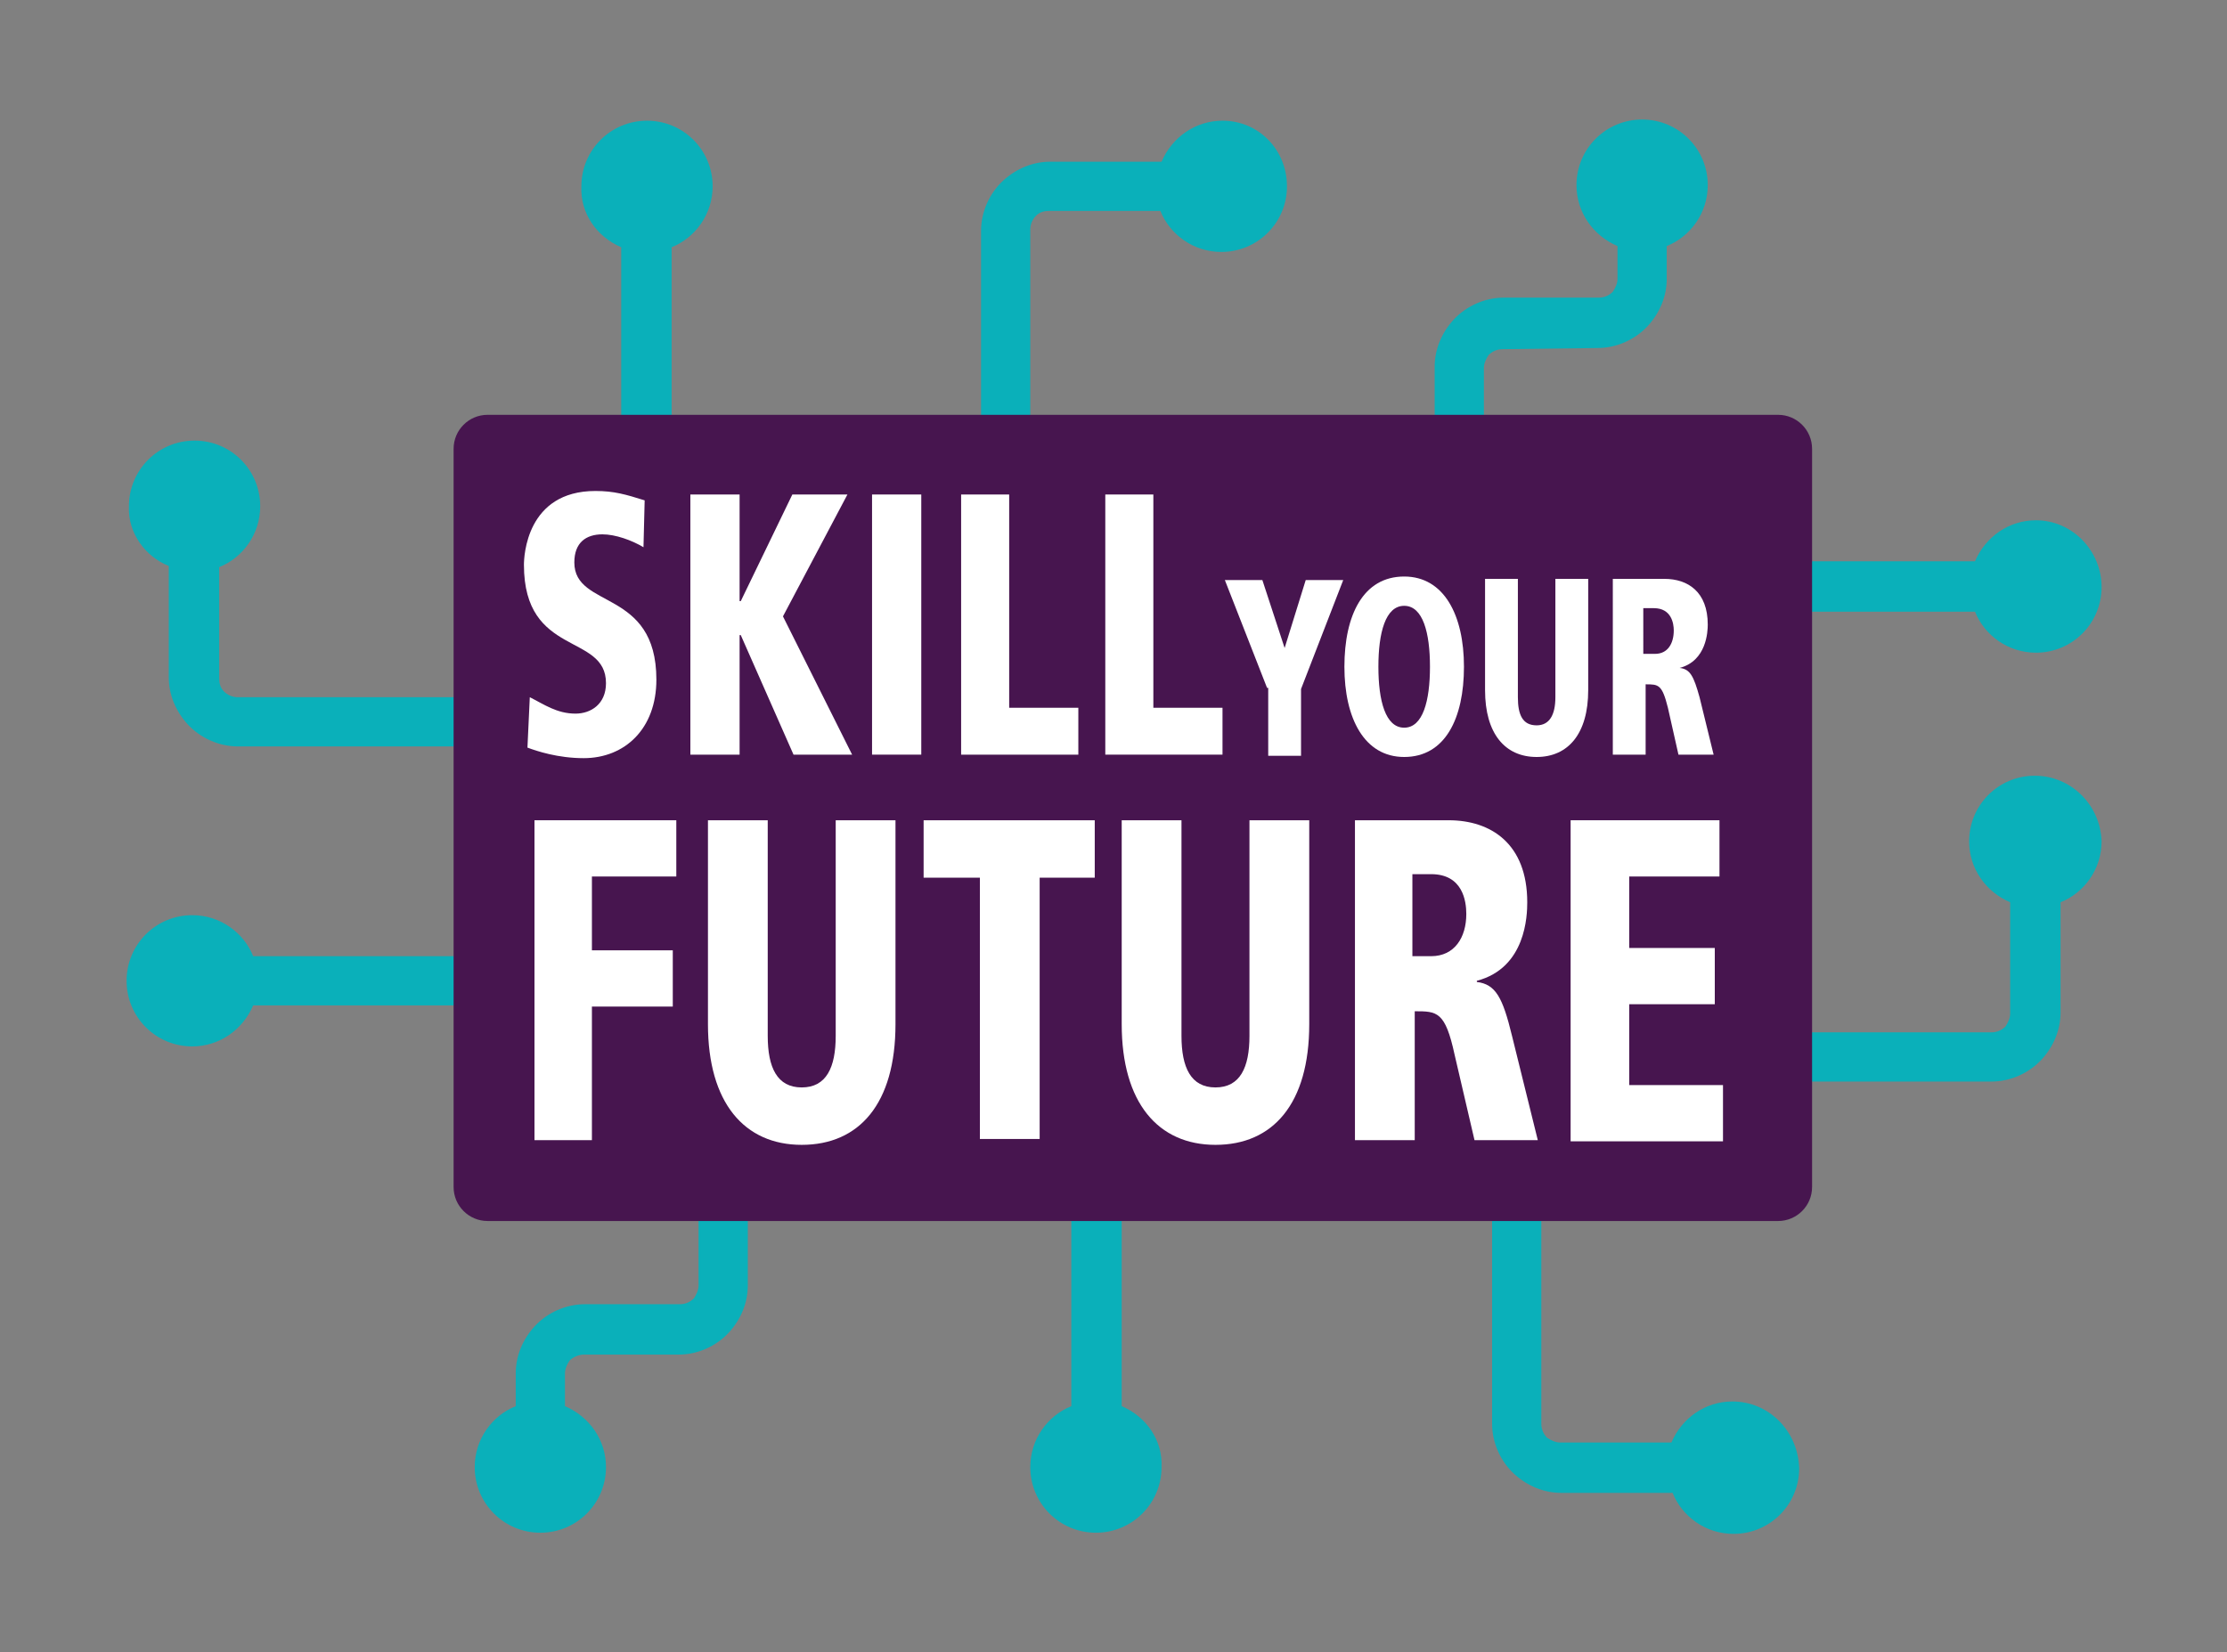
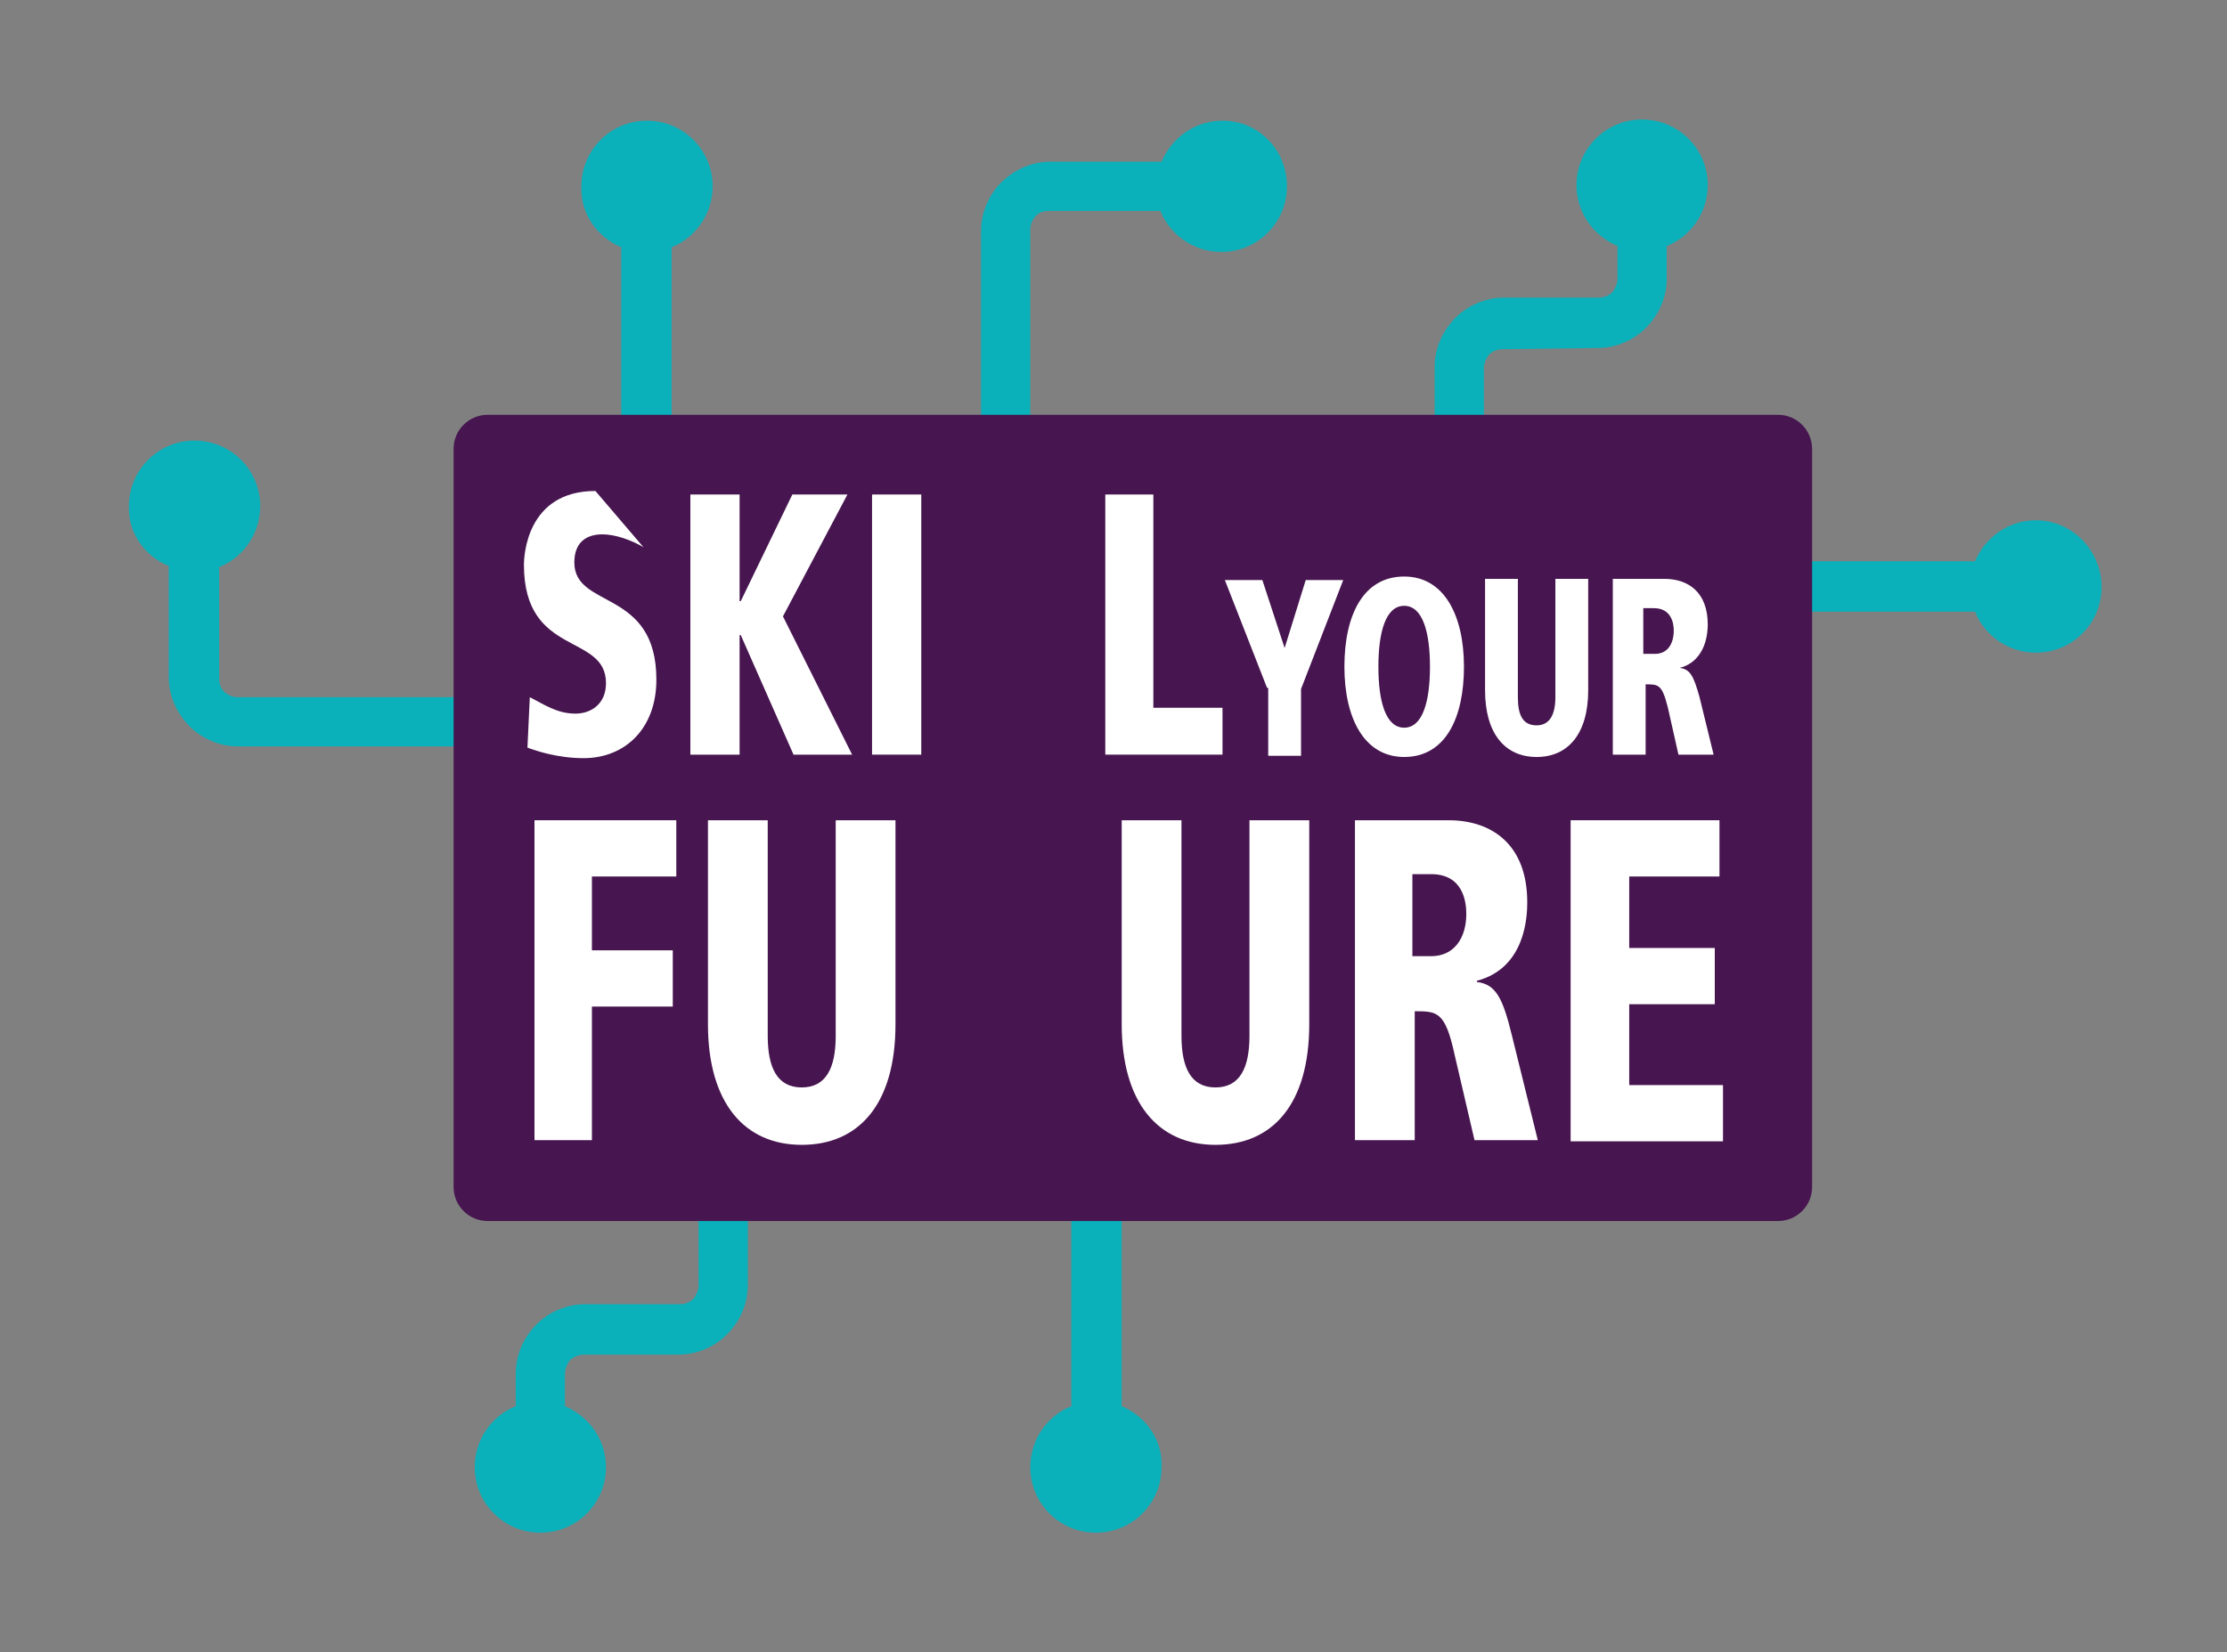
<svg xmlns="http://www.w3.org/2000/svg" x="0px" y="0px" viewBox="0 0 190 141" style="enable-background:new 0 0 190 141;" xml:space="preserve">
  <rect x="0" y="0" width="190" height="141" fill="#808080" stroke="none" />
  <style type="text/css">	.st0{fill:#0AB0BA;}	.st1{fill:none;stroke:#D59F00;stroke-width:4.252;stroke-linecap:round;stroke-linejoin:round;stroke-miterlimit:10;}	.st2{fill:none;}	.st3{fill:#EB4A97;}	.st4{fill:#281475;}	.st5{fill:#FFFFFF;}	.st6{fill:#47154F;}	.st7{fill:#262425;}</style>
  <g id="Layer_1">
    <g>
      <path class="st0" d="M14.4,48.3v9.5c0,1.5,0.6,2.9,1.6,4c1.1,1.2,2.7,1.9,4.3,1.9h20.2c1.2,0,2.1-1,2.1-2.1s-1-2.1-2.1-2.1H20.3   c-0.5,0-0.9-0.2-1.2-0.5c-0.3-0.3-0.4-0.7-0.4-1.1v-9.5c2-0.8,3.5-2.8,3.5-5.2c0-3.1-2.5-5.6-5.6-5.6s-5.6,2.5-5.6,5.6   C10.9,45.5,12.4,47.5,14.4,48.3z" />
-       <path class="st0" d="M55.1,85.9v-4.3H21.6c-0.8-2-2.8-3.5-5.2-3.5c-3.1,0-5.6,2.5-5.6,5.6s2.5,5.6,5.6,5.6c2.3,0,4.3-1.4,5.2-3.5   H55.1z" />
-       <path class="st0" d="M173.6,66.2c-3.1,0-5.6,2.5-5.6,5.6c0,2.3,1.4,4.3,3.5,5.2v9.5c0,0.4-0.2,0.8-0.4,1.1   c-0.3,0.3-0.7,0.5-1.2,0.5h-17.3c-1.2,0-2.1,1-2.1,2.1s1,2.1,2.1,2.1h17.3c1.6,0,3.2-0.7,4.3-1.9c1-1.1,1.6-2.5,1.6-4V77   c2-0.8,3.5-2.8,3.5-5.2C179.2,68.7,176.7,66.2,173.6,66.2z" />
      <path class="st0" d="M136.3,29.7c1.6,0,3.2-0.7,4.3-1.9c1-1.1,1.6-2.5,1.6-4v-2.8c2-0.8,3.5-2.8,3.5-5.2c0-3.1-2.5-5.6-5.6-5.6   c-3.1,0-5.6,2.5-5.6,5.6c0,2.3,1.4,4.3,3.5,5.2v2.8c0,0.4-0.2,0.8-0.4,1.1c-0.3,0.3-0.7,0.5-1.2,0.5l-8.1,0   c-1.6,0-3.2,0.7-4.3,1.9c-1,1.1-1.6,2.5-1.6,4v15.8c0,1.2,1,2.1,2.1,2.1s2.1-1,2.1-2.1V31.4c0-0.4,0.2-0.8,0.4-1.1   c0.3-0.3,0.7-0.5,1.2-0.5L136.3,29.7z" />
      <path class="st0" d="M61.7,91.8c-1.2,0-2.1,1-2.1,2.1v15.8c0,0.4-0.2,0.8-0.4,1.1c-0.3,0.3-0.7,0.5-1.2,0.5l-8.1,0   c-1.6,0-3.2,0.7-4.3,1.9c-1,1.1-1.6,2.5-1.6,4v2.8c-2,0.8-3.5,2.8-3.5,5.2c0,3.1,2.5,5.6,5.6,5.6c3.1,0,5.6-2.5,5.6-5.6   c0-2.3-1.4-4.3-3.5-5.2v-2.8c0-0.4,0.2-0.8,0.4-1.1c0.3-0.3,0.8-0.5,1.2-0.5l8.1,0c1.6,0,3.2-0.7,4.3-1.9c1-1.1,1.6-2.5,1.6-4   V93.9C63.8,92.7,62.8,91.8,61.7,91.8z" />
-       <path class="st0" d="M147.8,119.6c-2.3,0-4.3,1.4-5.2,3.5h-9.5c-0.4,0-0.8-0.2-1.1-0.4c-0.3-0.3-0.5-0.7-0.5-1.2v-17.3   c0-1.2-1-2.1-2.1-2.1s-2.1,1-2.1,2.1v17.3c0,1.6,0.7,3.2,1.9,4.3c1.1,1,2.5,1.6,4,1.6h9.5c0.8,2,2.8,3.5,5.2,3.5   c3.1,0,5.6-2.5,5.6-5.6C153.4,122.1,150.9,119.6,147.8,119.6z" />
      <path class="st0" d="M104.3,10.3c-2.3,0-4.3,1.4-5.2,3.5h-9.5c-1.5,0-2.9,0.6-4,1.6c-1.2,1.1-1.9,2.7-1.9,4.3V37   c0,1.2,1,2.1,2.1,2.1s2.1-1,2.1-2.1V19.6c0-0.5,0.2-0.9,0.5-1.2c0.3-0.3,0.7-0.4,1.1-0.4h9.5c0.8,2,2.8,3.5,5.2,3.5   c3.1,0,5.6-2.5,5.6-5.6S107.4,10.3,104.3,10.3z" />
      <path class="st0" d="M173.7,44.4c-2.3,0-4.3,1.4-5.2,3.5H135v4.3h33.5c0.8,2,2.8,3.5,5.2,3.5c3.1,0,5.6-2.5,5.6-5.6   S176.8,44.4,173.7,44.4z" />
      <path class="st0" d="M53,21.1v33.5h4.3V21.1c2-0.8,3.5-2.8,3.5-5.2c0-3.1-2.5-5.6-5.6-5.6c-3.1,0-5.6,2.5-5.6,5.6   C49.5,18.2,50.9,20.2,53,21.1z" />
      <path class="st0" d="M95.7,120V86.6h-4.3V120c-2,0.8-3.5,2.8-3.5,5.2c0,3.1,2.5,5.6,5.6,5.6c3.1,0,5.6-2.5,5.6-5.6   C99.2,122.9,97.8,120.9,95.7,120z" />
    </g>
  </g>
  <g id="tekst">
    <g>
      <path class="st6" d="M151.7,104.2H41.6c-1.6,0-2.9-1.3-2.9-2.9v-63c0-1.6,1.3-2.9,2.9-2.9h110.1c1.6,0,2.9,1.3,2.9,2.9v63   C154.6,102.9,153.3,104.2,151.7,104.2z" />
    </g>
    <g>
      <g>
        <path class="st5" d="M108.1,58.7l-3.6-9.2l3.2,0l1.9,5.8l1.8-5.8h3.2l-3.6,9.3v5.7h-2.8V58.7z" />
      </g>
      <g>
        <path class="st5" d="M119.8,49.2c3.4,0,5.1,3.3,5.1,7.7c0,4.4-1.6,7.7-5.1,7.7c-3.4,0-5.1-3.3-5.1-7.7    C114.7,52.5,116.3,49.2,119.8,49.2z M119.8,62.1c1.6,0,2.2-2.3,2.2-5.2c0-2.9-0.6-5.2-2.2-5.2c-1.6,0-2.2,2.3-2.2,5.2    S118.2,62.1,119.8,62.1z" />
      </g>
      <g>
        <path class="st5" d="M126.7,49.4h2.8l0,10.1c0,1.5,0.4,2.4,1.6,2.4c1.1,0,1.6-0.9,1.6-2.4V49.4h2.8l0,9.5c0,3.7-1.7,5.7-4.4,5.7    s-4.4-2-4.4-5.7L126.7,49.4z" />
      </g>
      <g>
        <path class="st5" d="M137.6,49.4l4.4,0c2,0,3.7,1.1,3.7,3.9c0,0.6-0.1,3.1-2.4,3.7v0c0.9,0.1,1.2,0.7,1.7,2.5l1.2,4.9h-3l-0.9-4    c-0.5-2-0.8-2-1.9-2v6h-2.8V49.4z M140.3,55.8h0.9c1.1,0,1.6-0.9,1.6-2c0-0.6-0.2-1.9-1.7-1.9h-0.9V55.8z" />
      </g>
    </g>
    <g>
      <g>
-         <path class="st5" d="M54.9,46.7c-1-0.6-2.4-1.1-3.5-1.1C50,45.6,49,46.3,49,48c0,4,7,2.2,7,10c0,4.2-2.7,6.7-6.2,6.7    c-2.2,0-4-0.6-4.8-0.9l0.2-4.3c1.2,0.6,2.3,1.4,3.9,1.4c1.3,0,2.6-0.8,2.6-2.6c0-4.3-7-2.2-7-10.1c0-0.7,0.2-6.3,6.1-6.3    c1.6,0,2.6,0.3,4.2,0.8L54.9,46.7z" />
+         <path class="st5" d="M54.9,46.7c-1-0.6-2.4-1.1-3.5-1.1C50,45.6,49,46.3,49,48c0,4,7,2.2,7,10c0,4.2-2.7,6.7-6.2,6.7    c-2.2,0-4-0.6-4.8-0.9l0.2-4.3c1.2,0.6,2.3,1.4,3.9,1.4c1.3,0,2.6-0.8,2.6-2.6c0-4.3-7-2.2-7-10.1c0-0.7,0.2-6.3,6.1-6.3    L54.9,46.7z" />
      </g>
      <g>
        <path class="st5" d="M58.9,42.2h4.2v9.1h0.1l4.4-9.1h4.7l-5.5,10.4l5.9,11.8h-5l-4.5-10.2h-0.1v10.2h-4.2V42.2z" />
      </g>
      <g>
        <path class="st5" d="M74.4,42.2h4.2v22.2h-4.2V42.2z" />
      </g>
      <g>
-         <path class="st5" d="M81.9,42.2h4.2v18.2H92v4h-10V42.2z" />
-       </g>
+         </g>
      <g>
        <path class="st5" d="M94.2,42.2h4.2v18.2h5.9v4h-10V42.2z" />
      </g>
    </g>
    <g>
      <g>
        <path class="st5" d="M45.6,70h12.1v4.8h-7.2v6.3h6.9v4.8h-6.9v11.4h-4.9V70z" />
      </g>
      <g>
        <path class="st5" d="M60.4,70h5.1v18.4c0,2.7,0.8,4.4,2.9,4.4c2.1,0,2.9-1.7,2.9-4.4V70h5.1v17.4c0,6.8-3.1,10.3-8,10.3    c-4.9,0-8-3.6-8-10.3V70z" />
      </g>
      <g>
-         <path class="st5" d="M83.5,74.9h-4.7V70h14.6v4.9h-4.7v22.3h-5.1V74.9z" />
-       </g>
+         </g>
      <g>
        <path class="st5" d="M95.7,70h5.1v18.4c0,2.7,0.8,4.4,2.9,4.4s2.9-1.7,2.9-4.4V70h5.1v17.4c0,6.8-3.1,10.3-8,10.3s-8-3.6-8-10.3    V70z" />
      </g>
      <g>
        <path class="st5" d="M115.6,70h8c3.6,0,6.7,2,6.7,7c0,1.1-0.1,5.6-4.3,6.7v0.1c1.6,0.2,2.2,1.3,3,4.6l2.2,8.9h-5.4l-1.7-7.3    c-0.8-3.7-1.5-3.7-3.4-3.7v11h-5.1V70z M120.5,81.6h1.6c2,0,3-1.6,3-3.6c0-1.1-0.3-3.4-3-3.4h-1.6V81.6z" />
      </g>
      <g>
        <path class="st5" d="M134.1,70h12.6v4.8h-7.7v6.1h7.3v4.8h-7.3v6.9h8v4.8h-13V70z" />
      </g>
    </g>
  </g>
</svg>